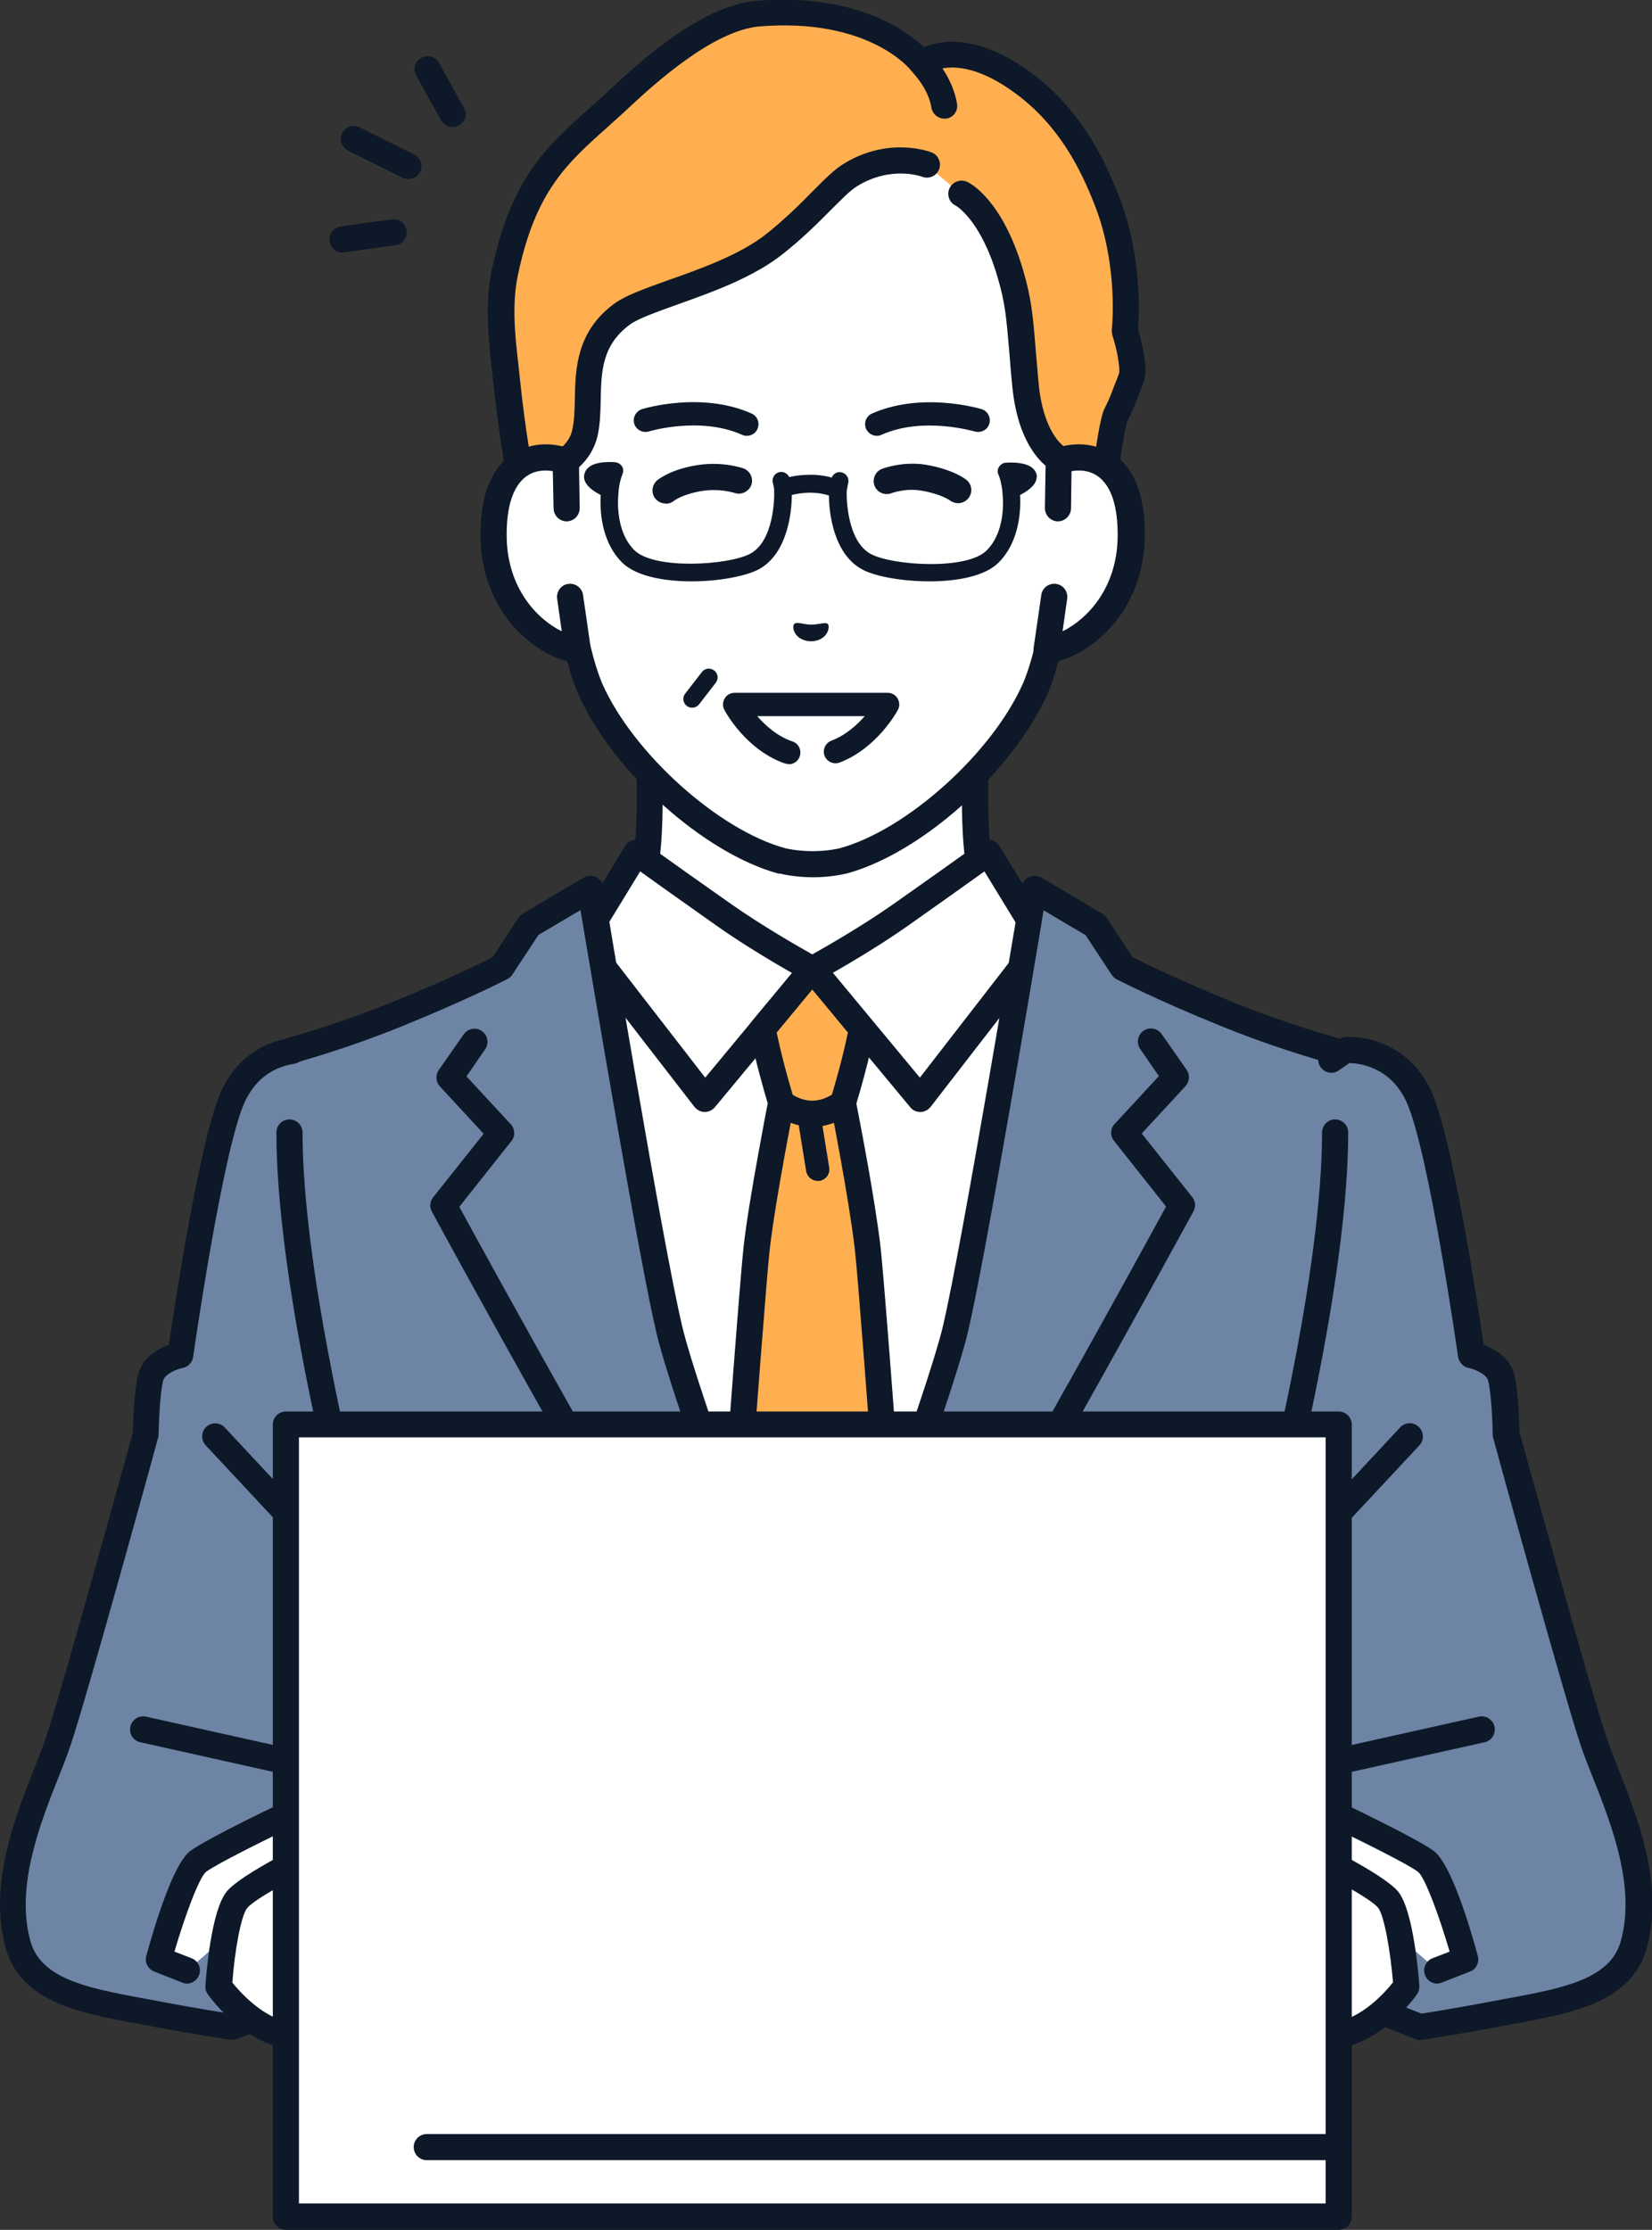
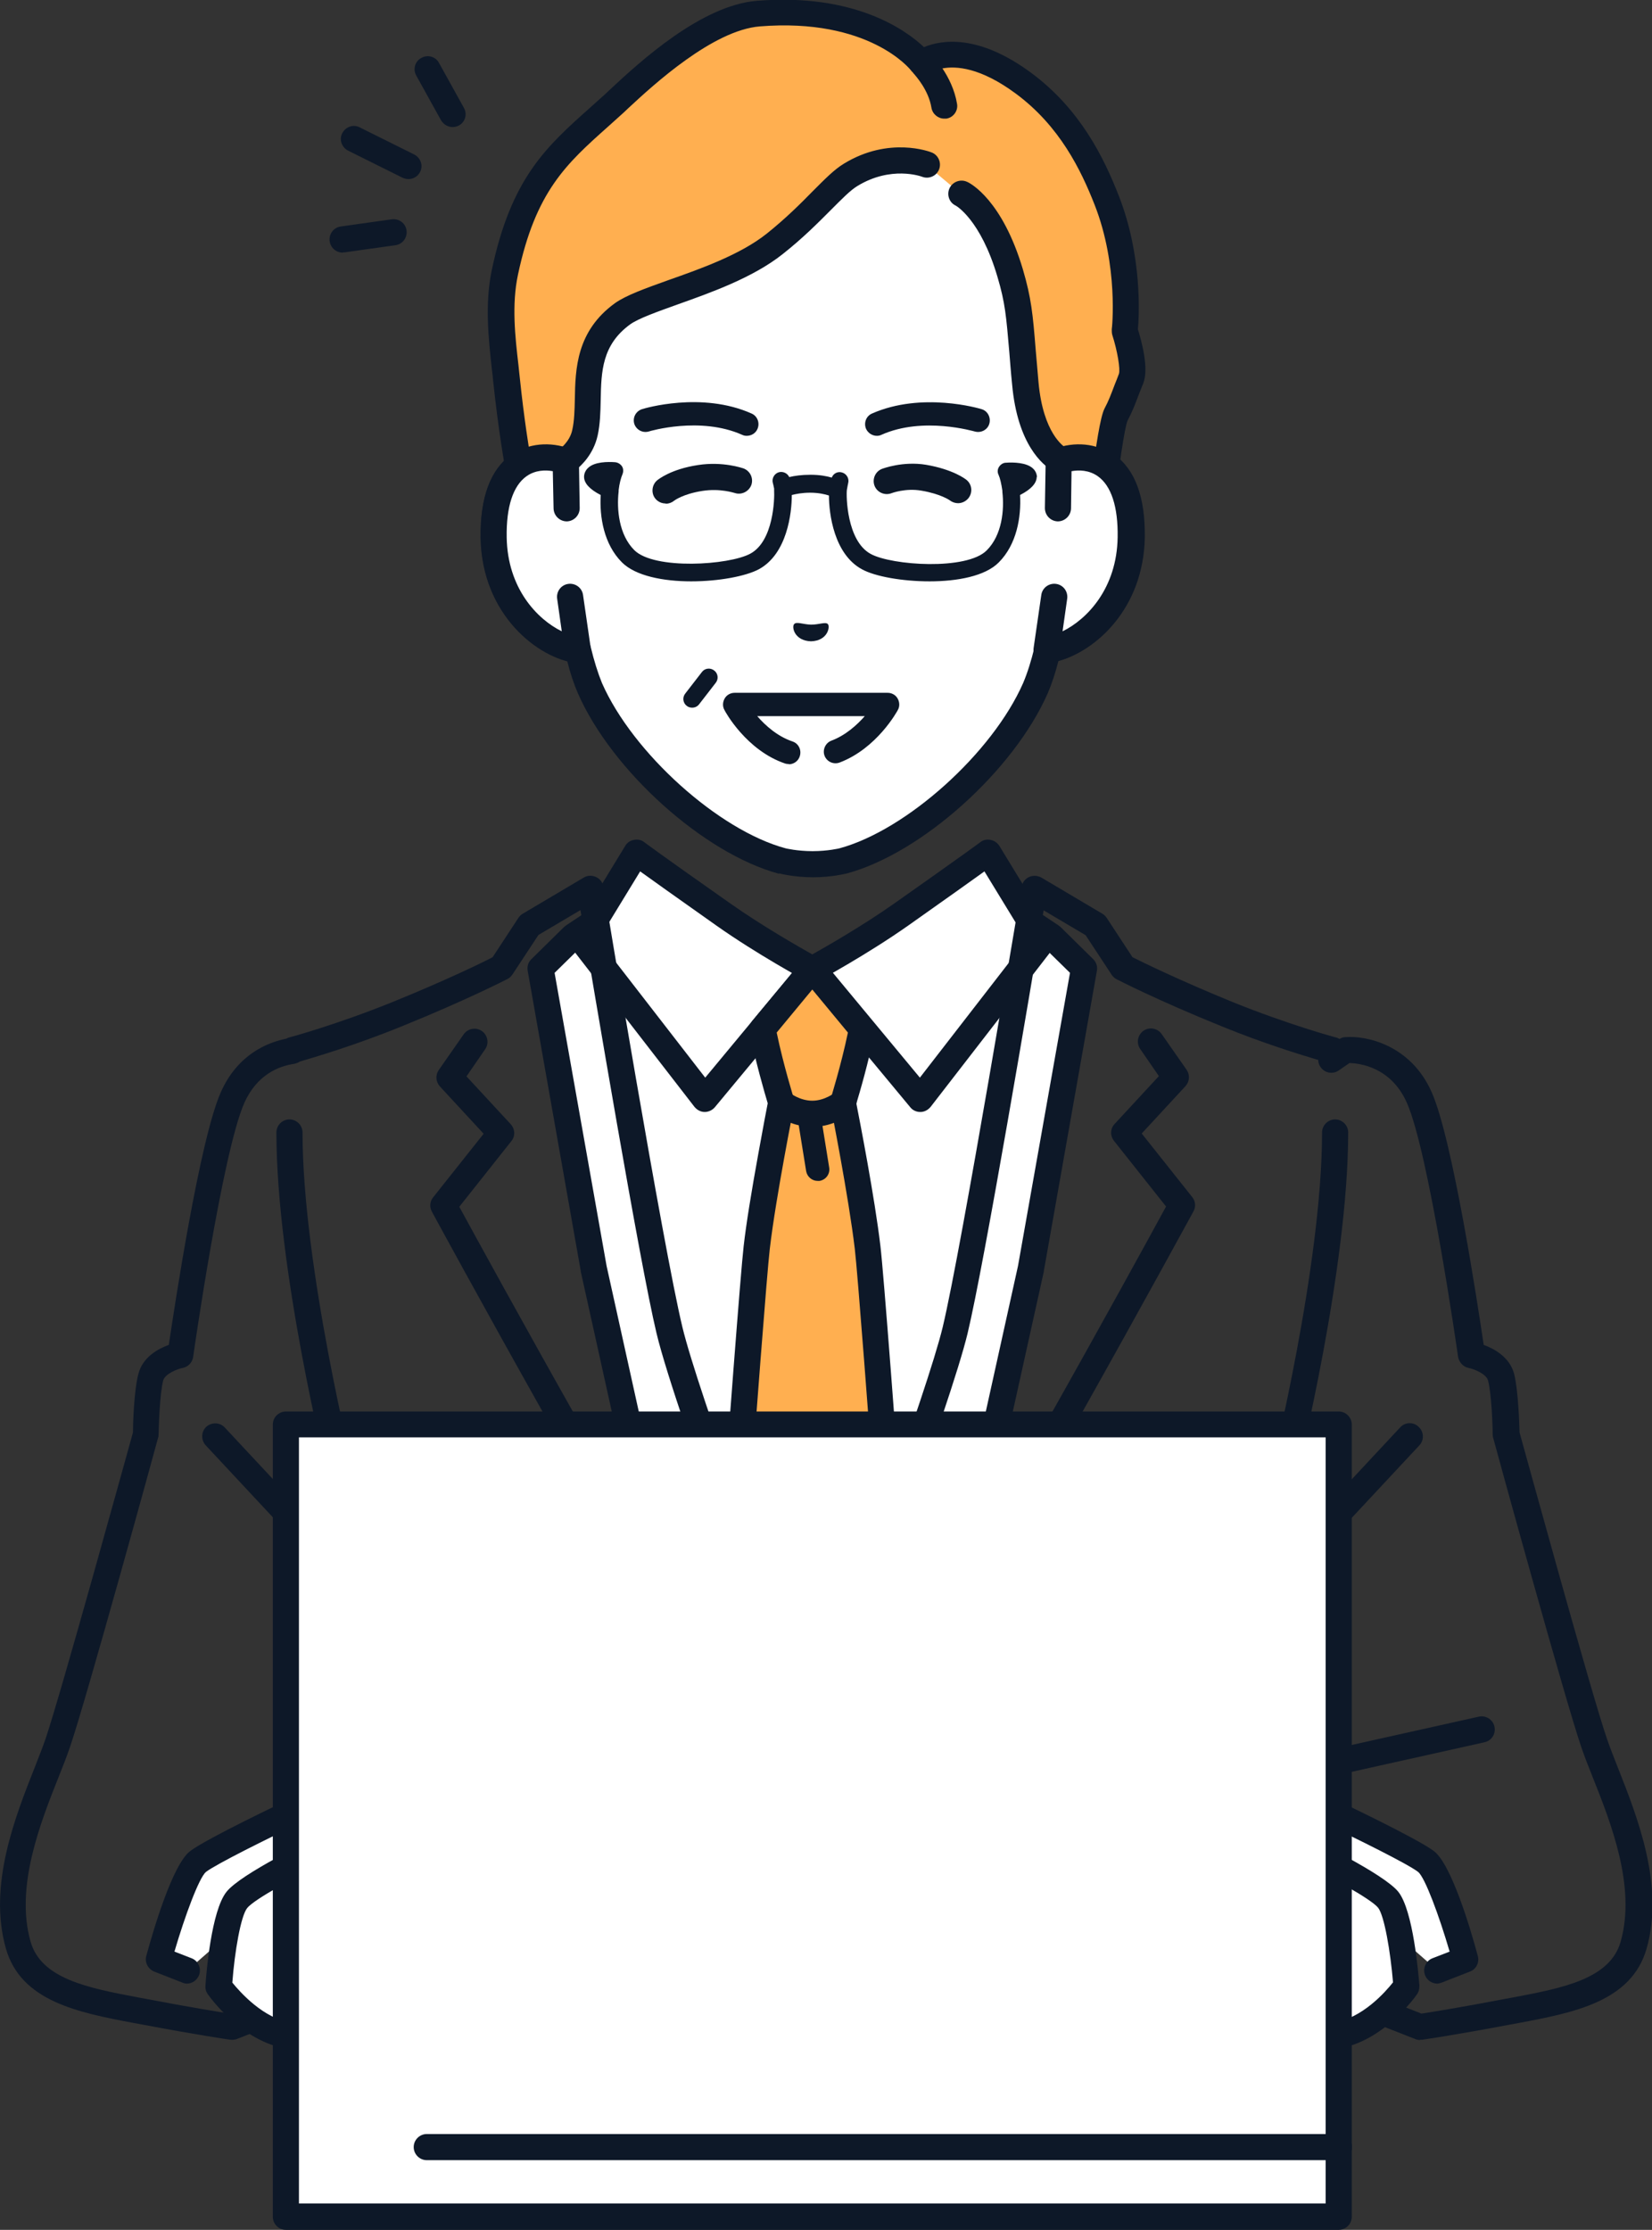
<svg xmlns="http://www.w3.org/2000/svg" id="_レイヤー_1" data-name="レイヤー_1" width="64.49" height="87.03" version="1.1" viewBox="0 0 64.49 87.03">
  <rect x="0" y="0" width="64.49" height="87.03" fill="#333333" stroke="none" />
  <defs>
    <style>
      .st0 {
        fill: #0d1828;
      }

      .st1 {
        fill: #ffaf50;
      }

      .st2 {
        fill: #6d84a5;
      }

      .st3 {
        fill: #fff;
      }
    </style>
  </defs>
-   <path class="st3" d="M38.06,31.07v-3.54l-6.35,3.4-6.35-3.4v3.54c0,2.65-.26,3.84-.96,4.52-.7.68-6.36,4.26-6.36,4.26l8.96,8.21h9.41l8.96-8.21s-5.66-3.58-6.36-4.26c-.7-.68-.96-1.87-.96-4.52Z" />
-   <path class="st0" d="M36.42,48.56c-.14,0-.28-.06-.38-.17-.19-.21-.18-.53.03-.72l8.47-7.76c-1.5-.96-5.28-3.38-5.88-3.97-.82-.81-1.11-2.08-1.11-4.88v-2.68l-5.6,3c-.15.08-.33.08-.48,0l-5.6-3v2.68c0,2.8-.29,4.08-1.11,4.88-.6.59-4.37,3.01-5.88,3.97l8.47,7.76c.21.19.22.51.03.72-.19.21-.51.22-.72.03l-8.96-8.21c-.12-.11-.18-.26-.16-.42.01-.16.1-.3.24-.39,2.26-1.43,5.79-3.72,6.27-4.19.58-.57.81-1.73.81-4.15v-3.54c0-.18.09-.35.25-.44.15-.09.35-.1.5-.01l6.11,3.28,6.11-3.28c.16-.09.35-.08.5.01.15.09.25.26.25.44v3.54c0,2.42.23,3.59.81,4.15.48.47,4.01,2.76,6.27,4.19.13.09.22.23.24.39.01.16-.05.31-.16.42l-8.96,8.21c-.1.09-.22.13-.35.13h0Z" />
  <path class="st3" d="M41.03,36.52l-.78-.52-1.67-2.74s-.55.41-3.41,2.43c-1.59,1.12-3.45,2.12-3.45,2.12,0,0-1.87-1.01-3.45-2.12-2.86-2.02-3.41-2.43-3.41-2.43l-1.67,2.74-.78.52-1.29,1.27,2.07,11.71,4.73,21.35h7.62l4.73-21.35,2.07-11.71-1.29-1.27h0Z" />
  <path class="st0" d="M35.52,71.37h-7.62c-.24,0-.45-.17-.5-.4l-4.73-21.35s0-.01,0-.02l-2.07-11.71c-.03-.17.02-.33.14-.45l1.29-1.27s.05-.04.08-.06l.69-.46,1.61-2.64c.07-.12.2-.21.34-.23.14-.03.29,0,.4.09,0,0,.58.44,3.4,2.42,1.21.85,2.61,1.65,3.16,1.96.55-.31,1.95-1.11,3.16-1.96,2.81-1.98,3.39-2.41,3.4-2.42.11-.09.26-.12.4-.09.14.03.26.11.34.23l1.61,2.64.69.46s.05.04.08.06l1.29,1.27c.12.12.17.29.14.45l-2.07,11.71s0,.01,0,.02l-4.73,21.35c-.05.23-.26.4-.5.4ZM28.31,70.35h6.8l4.63-20.94,2.03-11.44-1.07-1.05-.74-.49c-.06-.04-.11-.1-.15-.16l-1.38-2.26c-.46.33-1.34.96-2.97,2.11-1.59,1.12-3.43,2.12-3.51,2.16-.15.08-.33.08-.48,0-.08-.04-1.91-1.03-3.51-2.16-1.63-1.15-2.51-1.78-2.97-2.11l-1.38,2.26c-.04.06-.09.12-.15.16l-.74.49-1.07,1.05,2.03,11.44,4.63,20.94h0Z" />
  <path class="st0" d="M35.92,43.4c-.15,0-.3-.07-.39-.19l-3.81-4.59-3.81,4.59c-.1.12-.25.19-.4.19-.16,0-.3-.08-.4-.2l-4.89-6.32c-.17-.22-.13-.54.09-.72.22-.17.54-.13.72.09l4.5,5.81,3.8-4.58c.1-.12.24-.19.39-.19s.3.07.39.19l3.8,4.58,4.5-5.81c.17-.22.49-.26.72-.09.22.17.26.49.09.72l-4.89,6.32c-.1.12-.24.2-.4.2h0Z" />
  <path class="st1" d="M29.54,48.69c.25-2.1.96-5.66.96-5.66,0,0-.47-1.5-.73-2.87l1.92-2.31.02-.02.02.02,1.92,2.31c-.26,1.37-.73,2.87-.73,2.87,0,0,.71,3.56.96,5.66.25,2.1,1.99,26.4,1.99,26.4h-8.32s1.74-24.3,1.99-26.4h0Z" />
  <path class="st0" d="M35.87,75.6h-8.32c-.14,0-.28-.06-.37-.16-.1-.1-.15-.24-.14-.38.07-.99,1.75-24.33,1.99-26.42.1-.88.3-2.11.58-3.65.2-1.09.3-1.64.36-1.93-.12-.4-.48-1.63-.71-2.8-.03-.15.01-.3.11-.42l1.92-2.31s.01-.01.02-.02l.02-.02c.1-.1.23-.16.37-.16s.28.06.37.16l.02.02s.01.01.02.02l1.92,2.31c.1.12.14.27.11.42-.22,1.17-.59,2.41-.71,2.81.13.66.72,3.69.94,5.57.25,2.09,1.92,25.43,1.99,26.42.01.14-.04.28-.14.38-.1.1-.23.16-.37.16h0ZM28.1,74.58h7.22c-.26-3.62-1.73-23.94-1.95-25.83-.24-2.03-.92-5.47-.95-5.62,0-.03-.01-.07-.01-.1,0-.05,0-.1.02-.15,0-.01.41-1.32.67-2.58l-1.39-1.68-1.39,1.68c.26,1.26.67,2.57.67,2.58.03.08.03.17.01.25,0,.04-.71,3.56-.95,5.62-.22,1.89-1.69,22.21-1.95,25.83h0Z" />
  <path class="st0" d="M31.92,46.09c-.22,0-.41-.16-.45-.38l-.35-2.17c-.04-.25.13-.48.38-.52.25-.04.48.13.52.38l.35,2.17c.04.25-.13.48-.38.52-.03,0-.05,0-.07,0h0Z" />
  <path class="st0" d="M31.71,43.98c-.88,0-1.48-.5-1.55-.56-.21-.19-.24-.51-.05-.72.18-.21.5-.23.72-.05.01.01.39.31.88.31s.87-.31.88-.31c.21-.19.54-.16.72.05.19.21.16.54-.05.72-.07.06-.67.56-1.55.56h0Z" />
-   <path class="st2" d="M62.22,68.02c-.62-1.81-3.43-12.04-3.43-12.04,0,0-.02-1.55-.19-2.23-.17-.67-1.15-.87-1.15-.87,0,0-1.14-8.04-2.04-10.05-.9-2.02-2.87-1.85-2.87-1.85l-.54.38c0-.24,0-.38,0-.38,0,0-1.88-.51-4.09-1.4-2.53-1.03-4.07-1.82-4.07-1.82l-1.08-1.65-2.38-1.41s-2.33,14.07-3.08,17.22c-.75,3.15-5.57,15.9-5.58,15.9,0,0-4.82-12.76-5.57-15.9-.75-3.15-3.08-17.22-3.08-17.22l-2.38,1.41-1.08,1.65s-1.54.8-4.07,1.82c-2.2.89-4.09,1.4-4.09,1.4v.03c-.65.1-1.74.47-2.34,1.82-.9,2.02-2.04,10.05-2.04,10.05,0,0-.98.19-1.15.87-.17.67-.19,2.23-.19,2.23,0,0-2.81,10.23-3.43,12.04-.62,1.81-2.35,5.06-1.55,7.89.53,1.86,2.77,2.2,4.94,2.61,2.06.39,3.4.59,3.4.59l4.45-1.75h37.47l4.45,1.75s1.34-.19,3.4-.59c2.17-.42,4.41-.75,4.94-2.61.8-2.82-.93-6.08-1.55-7.89h0Z" />
  <path class="st0" d="M55.43,79.62c-.06,0-.13-.01-.19-.04l-4.36-1.71H13.61l-4.36,1.71c-.08.03-.17.04-.26.03-.01,0-1.37-.2-3.42-.59l-.33-.06c-2.17-.41-4.42-.84-5.01-2.91-.7-2.47.36-5.13,1.13-7.08.16-.41.31-.79.42-1.11.58-1.7,3.17-11.09,3.41-11.95,0-.33.04-1.63.21-2.28.17-.67.78-.99,1.19-1.14.23-1.55,1.21-8.02,2.03-9.86.65-1.47,1.81-1.94,2.55-2.09.04-.02.08-.04.12-.05.02,0,1.88-.51,4.03-1.38,2.09-.85,3.51-1.54,3.91-1.75l1.01-1.54c.04-.06.1-.12.17-.16l2.38-1.41c.15-.09.32-.09.48-.02.15.07.26.21.29.38.02.14,2.33,14.09,3.08,17.19.6,2.5,3.84,11.26,5.08,14.57,1.23-3.3,4.47-12.05,5.08-14.57.74-3.09,3.05-17.05,3.08-17.19.03-.17.14-.31.29-.38.15-.07.33-.06.48.02l2.38,1.41c.07.04.12.09.17.16l1.01,1.54c.4.2,1.83.9,3.91,1.75,2.15.87,4.01,1.38,4.03,1.38.05.01.09.03.14.06.07-.04.14-.07.22-.07.81-.07,2.56.29,3.38,2.15.82,1.85,1.8,8.31,2.03,9.86.41.15,1.02.48,1.19,1.14.16.65.2,1.94.21,2.28.24.86,2.82,10.25,3.41,11.95.11.32.26.71.42,1.11.77,1.95,1.83,4.61,1.13,7.08-.59,2.07-2.83,2.5-5.01,2.91l-.33.06c-2.05.39-3.41.59-3.42.59-.02,0-.05,0-.07,0h0ZM13.51,76.85h37.47c.06,0,.13.01.19.04l4.32,1.7c.39-.06,1.58-.25,3.24-.57l.33-.06c1.95-.37,3.8-.72,4.21-2.19.6-2.14-.38-4.61-1.1-6.42-.17-.42-.32-.81-.44-1.16-.62-1.8-3.33-11.65-3.44-12.07-.01-.04-.02-.08-.02-.13,0-.42-.05-1.61-.18-2.11-.07-.26-.55-.45-.76-.49-.21-.04-.37-.22-.41-.43-.01-.08-1.14-7.99-2-9.92-.62-1.4-1.85-1.54-2.24-1.55l-.42.29c-.16.11-.36.12-.53.03-.16-.09-.27-.26-.27-.44-.67-.2-2.12-.64-3.76-1.31-2.52-1.02-4.05-1.81-4.11-1.84-.08-.04-.14-.1-.19-.17l-1.02-1.55-1.64-.97c-.49,2.96-2.31,13.77-2.97,16.52-.32,1.32-1.36,4.42-3.09,9.19-.67,1.85-1.32,3.6-1.74,4.73-.23.62-.42,1.13-.56,1.49l-.15.41c-.07.2-.18.47-.53.47-.21,0-.4-.13-.48-.33-.2-.52-4.84-12.82-5.59-15.97-.66-2.75-2.47-13.56-2.97-16.52l-1.64.97-1.02,1.55c-.05.07-.11.13-.19.17-.06.03-1.59.82-4.11,1.84-1.86.76-3.48,1.23-3.99,1.38-.06.04-.14.07-.22.09-.62.09-1.46.43-1.95,1.52-.86,1.93-1.99,9.84-2,9.92-.03.21-.19.39-.41.43-.21.04-.69.23-.76.49-.13.5-.17,1.7-.18,2.11,0,.04,0,.09-.02.13-.11.42-2.82,10.27-3.44,12.07-.12.35-.27.74-.44,1.16-.72,1.81-1.7,4.29-1.1,6.42.41,1.47,2.26,1.82,4.21,2.19l.33.06c1.66.32,2.86.51,3.24.57l4.32-1.7c.06-.02.12-.04.19-.04Z" />
  <path class="st0" d="M29.12,68.11c-.17,0-.33-.08-.43-.23-4.15-6.47-11.76-20.45-11.83-20.59-.1-.18-.08-.4.05-.56l1.97-2.48-1.71-1.85c-.16-.18-.18-.44-.04-.64l.97-1.39c.16-.23.48-.29.71-.13.23.16.29.48.13.71l-.73,1.06,1.73,1.87c.17.19.18.47.02.66l-2.03,2.56c1.12,2.06,7.84,14.31,11.63,20.23.15.24.08.55-.15.71-.09.05-.18.08-.27.08h0Z" />
  <path class="st0" d="M34.31,68.11c-.09,0-.19-.03-.27-.08-.24-.15-.31-.47-.15-.71,3.8-5.92,10.51-18.17,11.63-20.23l-2.03-2.56c-.16-.2-.15-.48.02-.66l1.73-1.87-.73-1.06c-.16-.23-.1-.55.13-.71.23-.16.55-.1.71.13l.97,1.39c.14.2.12.46-.04.64l-1.71,1.85,1.97,2.48c.13.16.15.38.05.56-.08.14-7.68,14.12-11.83,20.59-.1.15-.26.23-.43.23h0Z" />
  <path class="st0" d="M50.1,58.1s-.08,0-.12-.02c-.27-.07-.44-.35-.37-.62.02-.08,2-8.07,2-13.26,0-.28.23-.51.51-.51s.51.23.51.51c0,5.31-1.95,13.18-2.03,13.51-.06.23-.27.39-.5.39h0Z" />
  <path class="st0" d="M50.71,61.2c-.12,0-.25-.05-.35-.14-.21-.19-.22-.52-.02-.72l4.32-4.63c.19-.21.52-.22.72-.02.21.19.22.52.03.72l-4.32,4.63c-.1.11-.24.16-.37.16Z" />
  <path class="st3" d="M55.68,72.65c-.62-.48-3.97-2.06-3.97-2.06l-3.03.49,1.8.9,5.63,4.92,1.1-.43s-.92-3.35-1.53-3.82Z" />
  <path class="st0" d="M56.11,77.42c-.2,0-.4-.12-.48-.33-.1-.26.03-.56.29-.66l.67-.26c-.41-1.4-.96-2.89-1.23-3.11-.4-.31-2.4-1.3-3.73-1.93l-1.31.21.39.19c.25.13.35.43.23.69-.13.25-.43.35-.69.23l-1.8-.9c-.2-.1-.31-.31-.28-.53.03-.22.2-.39.42-.43l3.03-.49c.1-.02.21,0,.3.04.35.16,3.42,1.62,4.06,2.11.68.52,1.43,3.04,1.71,4.09.07.25-.06.52-.31.61l-1.1.43c-.06.02-.12.04-.19.04Z" />
  <path class="st3" d="M50.48,71.99s-3.27.46-4.31.28c-1.04-.19-2.69-.75-2.69-.75,0,0-2.04-.95-2.99-.49-1.49.7-3.21,2.96-3.21,2.96,0,0-.4.87-1.18,2.52-.78,1.65-.79,2.5-.02,2.74.77.23,1.45-.59,2.02-1.61.57-1.03,1.16-2.03,1.16-2.03l2.35-1.91.33.16-1.88,2s-1.65,3.88-.52,4.45c.71.36,1.5-.58,1.5-.58,0,0,.05.72.69.96s1.31-.34,1.31-.34c0,0,.16.5.84.72.74.25,1.42-.74,2.15-1.63.67-.81,1.09-1.21,1.09-1.21l1.86.69s1.08.86,3.17.54c1.59-.24,2.76-1.92,2.76-1.92,0,0-.19-2.72-.71-3.38-.52-.66-3.71-2.16-3.71-2.16h0Z" />
  <path class="st0" d="M44.11,81.61c-.13,0-.27-.02-.41-.07-.38-.13-.65-.32-.83-.51-.34.17-.83.31-1.34.12-.34-.12-.57-.34-.73-.57-.43.28-.98.45-1.52.18-1.07-.54-.58-2.41-.42-3.02.08-.32.18-.63.27-.91-.18.32-.39.69-.6,1.06-.31.55-1.07,1.92-2.19,1.92-.14,0-.28-.02-.43-.06-.48-.15-.71-.46-.81-.69-.26-.59-.1-1.44.52-2.76.77-1.63,1.17-2.51,1.18-2.52.02-.03.04-.07.06-.1.07-.1,1.82-2.36,3.4-3.11,1.1-.52,2.97.28,3.4.48.21.07,1.67.56,2.59.72.79.14,3.26-.15,4.15-.28.1-.01.2,0,.29.04.55.26,3.33,1.6,3.9,2.31.58.74.78,3.18.82,3.66,0,.12-.02.23-.09.33-.05.08-1.31,1.86-3.1,2.13-1.99.3-3.18-.38-3.48-.59l-1.49-.56c-.18.19-.47.5-.83.94-.07.09-.15.18-.22.28-.63.78-1.27,1.58-2.08,1.58h0ZM43.51,80.17s.14.28.52.4c.32.11.9-.61,1.37-1.19.08-.09.15-.19.23-.28.68-.83,1.12-1.24,1.14-1.26.14-.13.35-.17.53-.1l1.86.69c.05.02.1.05.14.08.03.03.96.71,2.77.43,1.11-.17,2.01-1.19,2.31-1.57-.1-1.2-.34-2.6-.58-2.91-.27-.34-1.91-1.25-3.39-1.95-.72.1-3.32.43-4.32.25-1.07-.19-2.7-.75-2.77-.77-.02,0-.03-.01-.05-.02-.76-.35-2.05-.74-2.56-.5-1.25.59-2.75,2.46-2.99,2.76-.1.22-.49,1.07-1.15,2.47-.63,1.34-.56,1.78-.51,1.91.01.03.04.08.18.13.46.14,1.03-.67,1.42-1.37.57-1.02,1.16-2.03,1.17-2.04.03-.05.07-.1.12-.14l2.35-1.91c.16-.13.37-.15.55-.06l.33.16c.14.07.25.21.27.37.03.16-.02.32-.13.44l-1.82,1.93c-.1.25-.41,1.04-.63,1.87-.36,1.39-.17,1.81-.1,1.85.26.13.71-.26.88-.46.13-.16.35-.22.55-.16.2.06.34.24.35.45,0,.01.04.4.36.52.3.11.71-.17.81-.25.13-.11.31-.17.48-.11.17.05.29.17.33.34h0Z" />
  <path class="st0" d="M41.02,80.23c-.06,0-.13-.01-.19-.04-.26-.11-.39-.4-.28-.67l1.13-2.79c.02-.06.05-.11.1-.15l2.29-2.52c.19-.21.51-.22.72-.04.21.19.22.51.04.72l-2.23,2.45-1.09,2.71c-.08.2-.27.32-.47.32h0Z" />
  <path class="st0" d="M43.02,80.85c-.08,0-.16-.02-.23-.05-.25-.13-.35-.43-.23-.69l1.28-2.54c.03-.05.06-.1.1-.14l2.36-2.28c.2-.2.53-.19.72.01.2.2.19.53-.01.72l-2.3,2.22-1.24,2.46c-.09.18-.27.28-.46.28Z" />
  <path class="st0" d="M47.11,78.73c-.15,0-.29-.06-.4-.19-.18-.22-.15-.54.07-.72l1.27-1.04c.22-.18.54-.15.72.07.18.22.15.54-.07.72l-1.27,1.04c-.1.08-.21.12-.32.12h0Z" />
  <path class="st0" d="M50.3,69.69c-.23,0-.45-.16-.5-.4-.06-.28.11-.55.39-.61l7.54-1.68c.27-.06.55.11.61.39.06.28-.11.55-.39.61l-7.54,1.68s-.07.01-.11.01Z" />
  <path class="st0" d="M13.32,58.1c-.23,0-.44-.15-.5-.39-.08-.33-2.03-8.19-2.03-13.51,0-.28.23-.51.51-.51s.51.23.51.51c0,5.19,1.98,13.18,2,13.26.07.27-.1.55-.37.62-.04.01-.08.02-.12.02h0Z" />
  <path class="st0" d="M12.72,61.2c-.14,0-.27-.05-.37-.16l-4.32-4.63c-.19-.21-.18-.53.02-.72.21-.19.53-.18.72.02l4.32,4.63c.19.21.18.53-.02.72-.1.09-.22.14-.35.14Z" />
  <path class="st3" d="M7.75,72.65c-.62.48-1.53,3.82-1.53,3.82l1.1.43,5.63-4.92,1.8-.9-3.03-.49s-3.35,1.58-3.97,2.06Z" />
  <path class="st0" d="M7.31,77.42c-.06,0-.12-.01-.19-.04l-1.1-.43c-.24-.1-.38-.36-.31-.61.29-1.06,1.03-3.57,1.71-4.09.64-.49,3.71-1.95,4.06-2.11.09-.04.2-.06.3-.04l3.03.49c.22.04.39.21.42.43.03.22-.08.43-.28.53l-1.8.9c-.25.13-.56.02-.69-.23-.13-.25-.02-.56.23-.69l.39-.19-1.31-.21c-1.33.63-3.32,1.62-3.73,1.93-.27.23-.82,1.71-1.23,3.11l.67.26c.26.1.39.4.29.66-.08.2-.27.33-.48.33Z" />
  <path class="st3" d="M12.94,71.99s3.27.46,4.31.28c1.04-.19,2.69-.75,2.69-.75,0,0,2.04-.95,2.99-.49,1.49.7,3.21,2.96,3.21,2.96,0,0,.4.87,1.18,2.52.78,1.65.79,2.5.02,2.74-.77.24-1.45-.59-2.02-1.61-.57-1.03-1.16-2.03-1.16-2.03l-2.35-1.91-.33.16,1.88,2s1.65,3.88.52,4.45c-.71.36-1.5-.58-1.5-.58,0,0-.05.72-.69.96s-1.31-.34-1.31-.34c0,0-.16.5-.84.72-.74.25-1.42-.74-2.15-1.63-.67-.81-1.09-1.21-1.09-1.21l-1.86.69s-1.08.86-3.17.54c-1.59-.24-2.76-1.92-2.76-1.92,0,0,.19-2.72.71-3.38.52-.66,3.71-2.16,3.71-2.16h0Z" />
  <path class="st0" d="M19.31,81.61c-.8,0-1.45-.8-2.08-1.58-.07-.09-.15-.18-.22-.28-.36-.44-.65-.75-.83-.94l-1.49.56c-.31.21-1.49.89-3.48.59-1.79-.27-3.05-2.06-3.1-2.13-.07-.1-.1-.21-.09-.33.03-.48.23-2.92.82-3.66.56-.71,3.34-2.05,3.9-2.31.09-.04.19-.06.29-.04.89.12,3.36.42,4.15.28.92-.16,2.38-.65,2.59-.72.43-.2,2.31-1,3.4-.48,1.58.75,3.33,3.01,3.4,3.11.02.03.04.06.06.1,0,0,.41.89,1.18,2.52.62,1.32.78,2.17.52,2.76-.1.23-.33.54-.81.69-1.35.41-2.27-1.23-2.61-1.85-.21-.37-.42-.74-.6-1.06.09.28.19.59.27.91.16.61.65,2.48-.42,3.02-.54.27-1.09.1-1.52-.18-.16.23-.39.45-.73.57-.51.19-1,.05-1.34-.12-.18.19-.44.38-.83.51-.14.05-.28.07-.41.07h0ZM16.31,77.71c.13,0,.25.05.35.14.02.02.46.43,1.14,1.26.08.09.15.19.23.28.46.58,1.04,1.3,1.37,1.19.4-.13.52-.39.52-.4.05-.16.18-.29.35-.33.16-.05.34,0,.47.1.12.1.52.35.81.25.31-.12.36-.5.36-.52.01-.21.15-.38.35-.45.2-.06.42,0,.55.16.17.2.62.59.88.46.07-.04.26-.45-.1-1.85-.21-.83-.53-1.62-.63-1.87l-1.82-1.93c-.11-.12-.16-.28-.13-.44.03-.16.13-.3.27-.37l.33-.16c.18-.09.4-.07.55.06l2.35,1.91s.09.09.12.14c0,.01.6,1.02,1.17,2.04.39.7.96,1.52,1.42,1.37.14-.04.16-.1.18-.13.06-.13.12-.57-.51-1.91-.66-1.4-1.06-2.26-1.16-2.47-.24-.31-1.74-2.17-2.99-2.76-.51-.24-1.8.14-2.56.5-.02,0-.03.01-.05.02-.07.02-1.7.58-2.77.77-.99.18-3.6-.16-4.32-.25-1.48.71-3.12,1.61-3.39,1.95-.25.31-.49,1.71-.58,2.91.3.37,1.21,1.4,2.31,1.57,1.81.28,2.73-.41,2.77-.44.04-.03.09-.06.14-.08l1.86-.69c.06-.02.12-.03.18-.03h0Z" />
  <path class="st0" d="M22.4,80.23c-.2,0-.39-.12-.47-.32l-1.09-2.71-2.23-2.45c-.19-.21-.17-.53.04-.72.21-.19.53-.17.72.04l2.29,2.52s.07.1.1.15l1.13,2.79c.11.26-.02.56-.28.67-.06.02-.13.04-.19.04h0Z" />
  <path class="st0" d="M20.4,80.85c-.19,0-.37-.1-.46-.28l-1.24-2.46-2.3-2.22c-.2-.2-.21-.52-.01-.72.2-.2.52-.21.72-.01l2.36,2.28s.07.09.1.14l1.28,2.54c.13.25.02.56-.23.69-.07.04-.15.05-.23.05h0Z" />
-   <path class="st0" d="M16.31,78.73c-.11,0-.23-.04-.32-.12l-1.27-1.04c-.22-.18-.25-.5-.07-.72.18-.22.5-.25.72-.07l1.27,1.04c.22.18.25.5.07.72-.1.12-.25.19-.4.19h0Z" />
-   <path class="st0" d="M13.13,69.69s-.07,0-.11-.01l-7.54-1.68c-.28-.06-.45-.33-.39-.61.06-.28.34-.45.61-.39l7.54,1.68c.28.06.45.33.39.61-.05.24-.26.4-.5.4Z" />
  <path class="st3" d="M52.26,55.6v30.92H11.16v-30.92h41.1Z" />
  <path class="st0" d="M52.26,87.03H11.16c-.28,0-.51-.23-.51-.51v-30.92c0-.28.23-.51.51-.51h41.1c.28,0,.51.23.51.51v30.92c0,.28-.23.51-.51.51ZM11.67,86h40.08v-29.9H11.67v29.9Z" />
  <path class="st0" d="M52.26,84.31H16.66c-.28,0-.51-.23-.51-.51s.23-.51.51-.51h35.61c.28,0,.51.23.51.51s-.23.51-.51.51Z" />
  <path class="st3" d="M41.34,17.99v-4.95c0-1.43-.36-2.83-1.04-4.08-1.31-2.39-3.97-5.74-8.54-5.76h-.08c-4.57.02-7.23,3.37-8.54,5.76-.69,1.25-1.04,2.66-1.04,4.08v4.95c-1.07-.4-2.87-.14-2.81,2.98.04,2.76,2.05,4.24,3.28,4.4.12.53.28,1.04.47,1.5,1.27,2.88,4.72,5.99,7.5,6.74,0,0,.5.13,1.18.13s1.18-.13,1.18-.13c2.78-.75,6.23-3.86,7.5-6.74.2-.46.35-.97.47-1.5,1.23-.15,3.23-1.63,3.28-4.4.05-3.12-1.75-3.38-2.81-2.98h0Z" />
  <path class="st0" d="M30.4,34.1c-2.92-.79-6.51-4.01-7.84-7.04-.16-.37-.3-.79-.42-1.27-1.45-.38-3.33-2.03-3.37-4.82-.02-1.57.38-2.66,1.21-3.24.46-.32,1.03-.45,1.61-.39v-4.3c0-1.51.38-3.01,1.11-4.33,1.23-2.24,4.04-6,8.99-6.02.02,0,.03,0,.04,0,.01,0,.02,0,.04,0,4.95.02,7.75,3.78,8.99,6.02.72,1.32,1.11,2.82,1.11,4.33v4.3c.58-.06,1.15.07,1.61.39.83.58,1.23,1.67,1.21,3.24-.05,2.79-1.92,4.44-3.37,4.82-.12.47-.26.9-.42,1.27-1.33,3.02-4.92,6.24-7.84,7.03-.02,0-.57.15-1.31.15s-1.29-.14-1.32-.15h0ZM41.52,18.47c-.16.06-.33.04-.47-.06-.14-.1-.22-.25-.22-.42v-4.95c0-1.34-.34-2.67-.98-3.84-1.37-2.5-3.89-5.47-8.09-5.49-.01,0-.02,0-.04,0-.01,0-.02,0-.04,0-4.21.02-6.72,3-8.09,5.49-.64,1.17-.98,2.49-.98,3.84v4.95c0,.17-.08.32-.22.42-.14.1-.31.12-.47.06-.18-.07-.82-.27-1.35.11-.52.37-.79,1.19-.77,2.38.04,2.51,1.86,3.78,2.83,3.9.21.03.39.18.43.39.13.54.28,1.02.44,1.41,1.2,2.73,4.56,5.75,7.17,6.45,0,0,.45.11,1.05.11s1.05-.11,1.05-.11c2.62-.71,5.97-3.72,7.17-6.45.17-.4.32-.88.45-1.42.05-.21.22-.36.43-.39.97-.12,2.79-1.39,2.83-3.9.02-1.19-.25-2.02-.77-2.38-.24-.17-.5-.22-.74-.22-.28,0-.51.08-.61.11h0Z" />
  <path class="st1" d="M43.2,7.82c-.67-1.71-1.58-3.33-3.25-4.57-2.59-1.92-3.98-.77-3.98-.77,0,0-1.76-2.3-6.37-1.94-2.13.17-4.62,2.58-5.62,3.49-2,1.83-3.48,2.8-4.29,6.6-.3,1.43-.06,2.94.07,4.17.22,2.05.46,3.38.46,3.38l1.01,1.23.86-1.42s.58-.39.73-1.09c.31-1.43-.35-3.33,1.47-4.65.95-.68,4.11-1.28,5.94-2.72,1.49-1.18,2.27-2.27,2.96-2.69,1.56-.96,2.98-.4,2.98-.4l1.36,1.14s1.14.55,1.9,3.1c.4,1.34.37,1.9.59,4.3.23,2.5,1.37,2.99,1.37,2.99l1.62,1.74s.34-3.09.56-3.51c.22-.42.3-.68.58-1.4.2-.51-.25-1.87-.25-1.87,0,0,.29-2.56-.71-5.1Z" />
  <path class="st0" d="M44.42,12.87c.05-.54.18-2.88-.75-5.24-.58-1.48-1.5-3.37-3.42-4.79-2.07-1.53-3.51-1.28-4.18-1-.71-.67-2.7-2.11-6.51-1.81-2.18.17-4.58,2.38-5.73,3.45l-.19.18c-.2.18-.4.36-.59.53-1.73,1.54-3.09,2.76-3.85,6.34-.28,1.33-.13,2.68,0,3.87.02.16.04.31.05.46.22,2.05.46,3.36.47,3.42.02.09.05.17.11.23l1.01,1.23c.11.13.27.2.43.19.17-.01.31-.1.4-.25l.81-1.34c.22-.17.69-.62.85-1.34.1-.45.11-.93.12-1.39.02-1.11.05-2.15,1.15-2.95.32-.23,1.05-.49,1.83-.77,1.32-.47,2.96-1.05,4.12-1.97.8-.63,1.4-1.24,1.89-1.73.42-.42.75-.76,1.03-.93,1.31-.8,2.48-.38,2.53-.36.26.1.56-.03.66-.29.1-.26-.03-.56-.29-.66-.07-.03-1.67-.64-3.43.44-.38.23-.75.61-1.22,1.08-.46.47-1.04,1.05-1.79,1.65-1.03.82-2.58,1.37-3.83,1.81-.92.33-1.65.59-2.09.9-1.51,1.09-1.55,2.57-1.57,3.75-.01.43-.02.85-.1,1.2-.1.48-.52.77-.52.77-.06.04-.12.1-.16.16l-.48.8-.46-.57c-.06-.38-.26-1.57-.43-3.21-.02-.15-.03-.31-.05-.47-.13-1.11-.27-2.37-.02-3.54.69-3.25,1.88-4.32,3.53-5.79.19-.17.39-.35.6-.54l.19-.18c.98-.91,3.29-3.03,5.12-3.18,4.24-.34,5.86,1.65,5.92,1.74.01.02.02.03.04.04,0,0,0,0,.01.01,0,0,0,0,.01.01,0,0,0,0,0,.01.11.12.61.68.72,1.36.04.25.26.43.5.43.03,0,.05,0,.08,0,.28-.04.47-.31.42-.58-.09-.55-.34-1.04-.57-1.38.53-.1,1.48-.04,2.86.98,1.72,1.27,2.55,2.99,3.08,4.34.94,2.39.68,4.84.67,4.86,0,.07,0,.15.02.22.2.62.32,1.34.26,1.52-.06.16-.11.29-.16.41-.16.42-.24.64-.4.94-.17.32-.35,1.56-.48,2.59l-.87-.93c-.05-.06-.09-.09-.16-.12-.08-.05-.89-.56-1.07-2.57-.04-.49-.08-.91-.11-1.27-.11-1.38-.17-2.01-.5-3.13-.8-2.69-2.03-3.35-2.17-3.41-.25-.12-.56-.02-.69.24-.12.25-.02.56.23.68.01,0,.98.54,1.64,2.79.3,1.01.34,1.53.46,2.92.03.36.06.78.11,1.27.21,2.36,1.21,3.15,1.56,3.36l1.56,1.68c.1.11.24.16.37.16.05,0,.11,0,.16-.03.19-.06.33-.23.35-.43.15-1.4.39-3.07.51-3.33.19-.36.28-.6.45-1.05.05-.12.1-.25.16-.4.23-.58-.07-1.66-.21-2.11h0Z" />
  <path class="st0" d="M40.48,18.63c0-.13-.06-.26-.16-.35-.25-.23-.76-.24-1.05-.22-.11,0-.21.07-.27.16-.06.09-.07.21-.02.31.06.13.11.35.15.62,0,.02,0,.03,0,.05.08.7-.01,1.68-.61,2.28-.78.79-3.71.59-4.53.14-.94-.51-.96-2.28-.93-2.5.02-.13.05-.26.05-.26.05-.18-.06-.37-.24-.42-.17-.05-.34.04-.4.2-.21-.06-.48-.11-.83-.11s-.62.04-.83.09c-.07-.15-.24-.23-.4-.19-.18.05-.29.24-.24.42,0,0,.03.11.05.22,0,.02,0,.05,0,.07.02.32-.02,1.98-.93,2.47-.83.45-3.75.64-4.53-.14-.6-.6-.69-1.59-.61-2.29,0-.02,0-.03,0-.05.03-.26.09-.48.15-.62.04-.1.04-.22-.02-.31-.06-.09-.16-.15-.27-.16-.28-.02-.8-.02-1.05.22-.1.09-.16.22-.16.35,0,.25.22.49.65.71-.05.85.12,1.92.83,2.63.53.53,1.62.74,2.7.74s2.13-.2,2.64-.47c1.11-.6,1.29-2.2,1.29-2.9.16-.04.4-.09.72-.09s.58.06.73.11c0,.72.2,2.29,1.29,2.88.51.28,1.57.47,2.64.47s2.17-.2,2.7-.74c.7-.7.88-1.77.83-2.63.43-.22.65-.46.65-.71h0Z" />
  <path class="st0" d="M27.02,27.62c-.07,0-.15-.02-.21-.07-.15-.11-.18-.33-.06-.48l.65-.84c.11-.15.33-.18.48-.06.15.11.18.33.06.48l-.65.84c-.07.09-.17.13-.27.13h0Z" />
  <path class="st0" d="M30.8,29.82s-.1,0-.15-.02c-1.51-.51-2.34-2.02-2.37-2.09-.08-.14-.07-.31.01-.45.08-.14.23-.22.39-.22h5.97c.16,0,.31.08.39.22.08.14.09.31.01.45-.03.06-.82,1.5-2.27,2.05-.24.09-.5-.03-.59-.26-.09-.23.03-.5.26-.59.56-.21,1-.61,1.31-.96h-4.2c.32.37.79.79,1.38.99.24.08.36.34.28.58-.06.19-.24.31-.43.31Z" />
  <path class="st0" d="M31,24.36c.09-.11.34.01.66.02.32,0,.57-.12.66-.02.09.11-.01.65-.66.67-.65-.02-.76-.56-.66-.67h0Z" />
  <path class="st0" d="M34.23,17.01c-.17,0-.34-.1-.42-.27-.1-.23,0-.5.23-.6,1.95-.86,4.19-.2,4.28-.17.24.07.37.33.3.57-.07.24-.33.37-.57.3-.02,0-2.01-.6-3.64.13-.06.03-.12.04-.18.04h0Z" />
  <path class="st0" d="M37.4,19.64c-.11,0-.23-.04-.32-.11,0,0-.34-.25-1.11-.38-.62-.11-1.17.1-1.17.1-.26.1-.56-.03-.66-.29-.1-.26.03-.56.29-.66.03-.01.81-.31,1.72-.16,1.05.18,1.53.55,1.58.59.22.18.25.5.07.72-.1.12-.25.19-.4.19Z" />
  <path class="st0" d="M29.15,17.01c-.06,0-.12-.01-.18-.04-1.64-.73-3.62-.14-3.64-.13-.24.07-.49-.06-.57-.3-.07-.24.06-.49.3-.57.09-.03,2.33-.7,4.28.17.23.1.33.37.23.6-.07.17-.24.27-.42.27h0Z" />
  <path class="st0" d="M25.98,19.65c-.14,0-.29-.06-.39-.18-.18-.21-.15-.54.06-.72.05-.04.54-.44,1.6-.6.97-.15,1.73.12,1.77.13.27.1.4.39.31.65-.1.26-.39.4-.65.31-.02,0-.56-.19-1.26-.08-.77.12-1.1.38-1.1.38-.1.08-.21.12-.33.12h0Z" />
  <path class="st3" d="M41.34,17.99l-.03,1.84-.13,3.45-.3,2.07c1.23-.15,3.23-1.63,3.28-4.4.05-3.12-1.75-3.38-2.81-2.98h0Z" />
  <path class="st0" d="M40.87,25.88s.04,0,.06,0c1.47-.18,3.68-1.87,3.73-4.89.02-1.57-.38-2.66-1.21-3.24-.64-.45-1.5-.53-2.3-.23-.2.07-.33.26-.33.47l-.03,1.84c0,.28.22.51.5.52.28,0,.51-.22.52-.5l.02-1.46c.28-.05.68-.05,1.03.2.52.37.79,1.19.77,2.38-.03,1.99-1.19,3.2-2.15,3.67l.18-1.27c.04-.28-.15-.54-.43-.58-.28-.04-.54.15-.58.43l-.3,2.07c-.02.16.03.32.14.43.1.1.23.15.36.15h0Z" />
  <path class="st3" d="M22.12,19.84l-.03-1.84c-1.07-.4-2.87-.14-2.81,2.98.04,2.76,2.05,4.24,3.28,4.4l-.3-2.07-.13-3.45h0Z" />
  <path class="st0" d="M22.55,25.88s-.04,0-.06,0c-1.47-.18-3.68-1.87-3.73-4.89-.02-1.57.38-2.66,1.21-3.24.64-.45,1.5-.53,2.3-.23.2.07.33.26.33.47l.03,1.84c0,.28-.22.51-.5.52-.28,0-.51-.22-.52-.5l-.03-1.46c-.28-.05-.68-.05-1.03.2-.52.37-.79,1.19-.77,2.38.03,1.99,1.19,3.2,2.15,3.67l-.18-1.27c-.04-.28.15-.54.43-.58.28-.04.54.15.58.43l.3,2.07c.02.16-.03.32-.14.43-.1.1-.23.15-.36.15h0Z" />
  <path class="st0" d="M15.95,6.99c-.08,0-.15-.02-.23-.05l-2.13-1.06c-.25-.13-.36-.43-.23-.68.13-.25.43-.36.68-.23l2.13,1.06c.25.13.36.43.23.68-.09.18-.27.28-.46.28Z" />
  <path class="st0" d="M17.67,4.96c-.18,0-.35-.1-.45-.26l-.97-1.75c-.14-.25-.05-.56.2-.69.25-.14.56-.05.69.2l.97,1.75c.14.25.05.56-.2.69-.08.04-.16.06-.25.06h0Z" />
  <path class="st0" d="M13.38,9.86c-.25,0-.47-.18-.51-.44-.04-.28.15-.54.43-.58l1.99-.28c.28-.04.54.15.58.43.04.28-.15.54-.43.58l-1.99.28s-.05,0-.07,0h0Z" />
</svg>